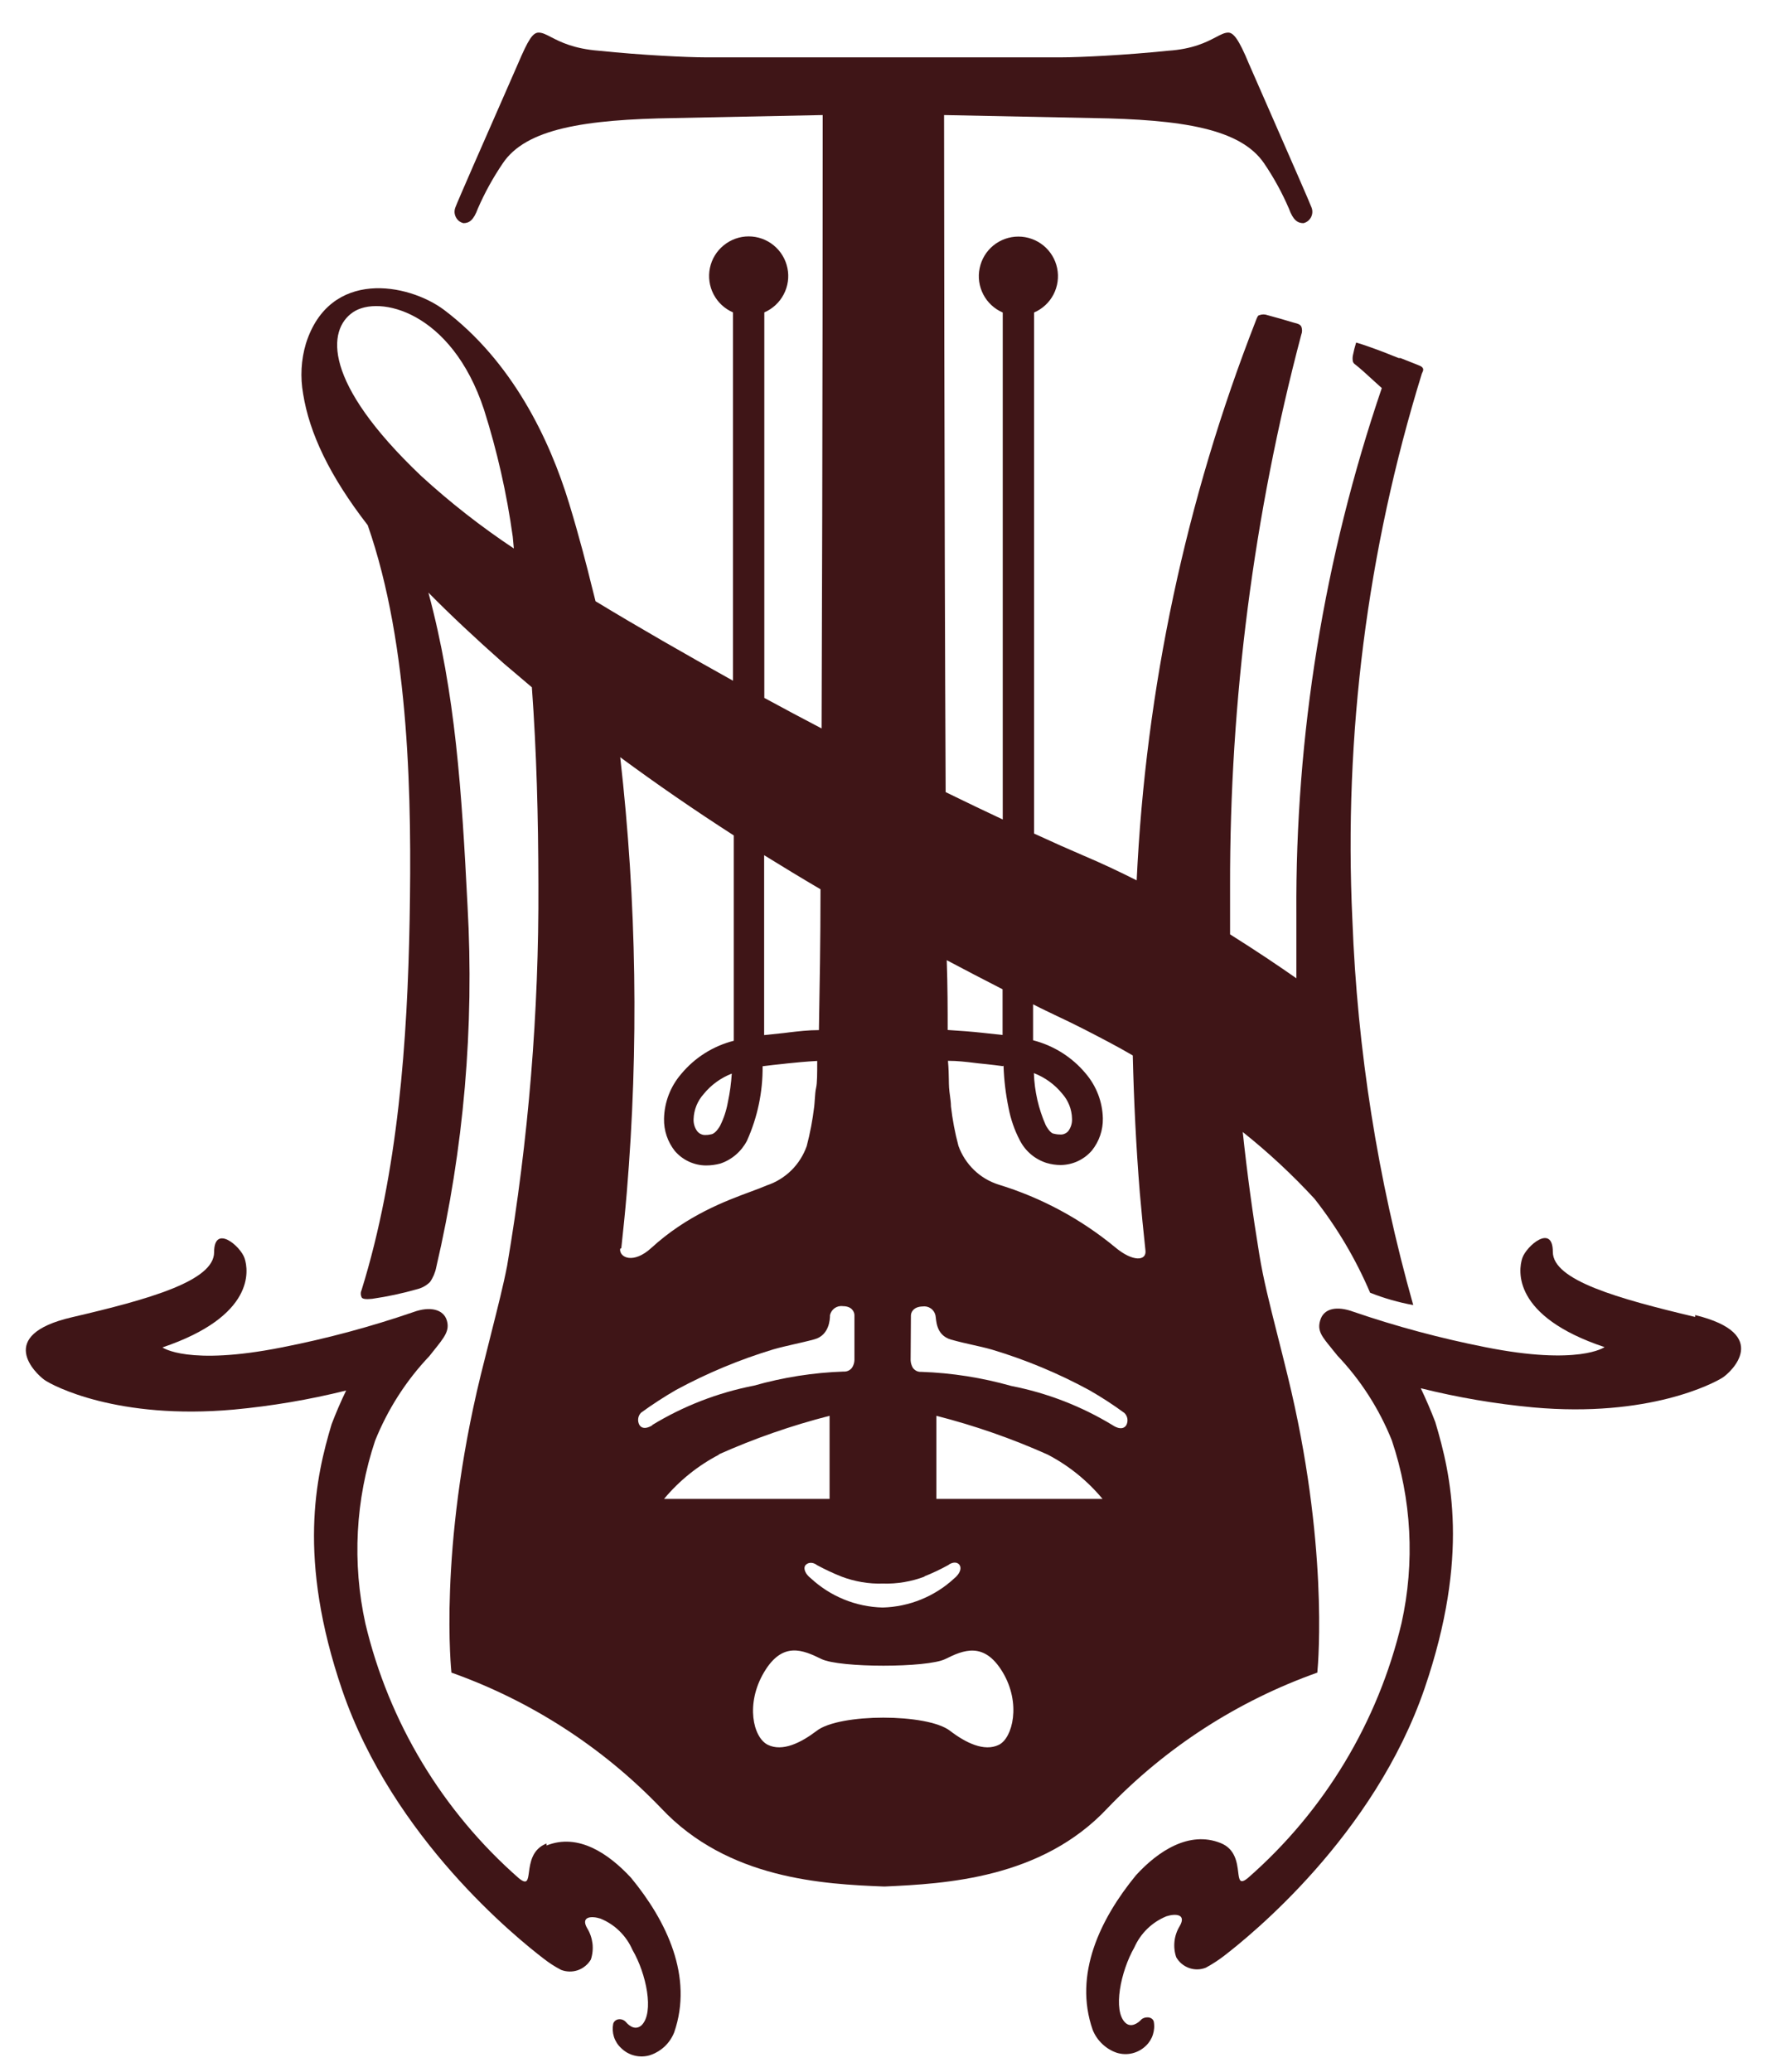
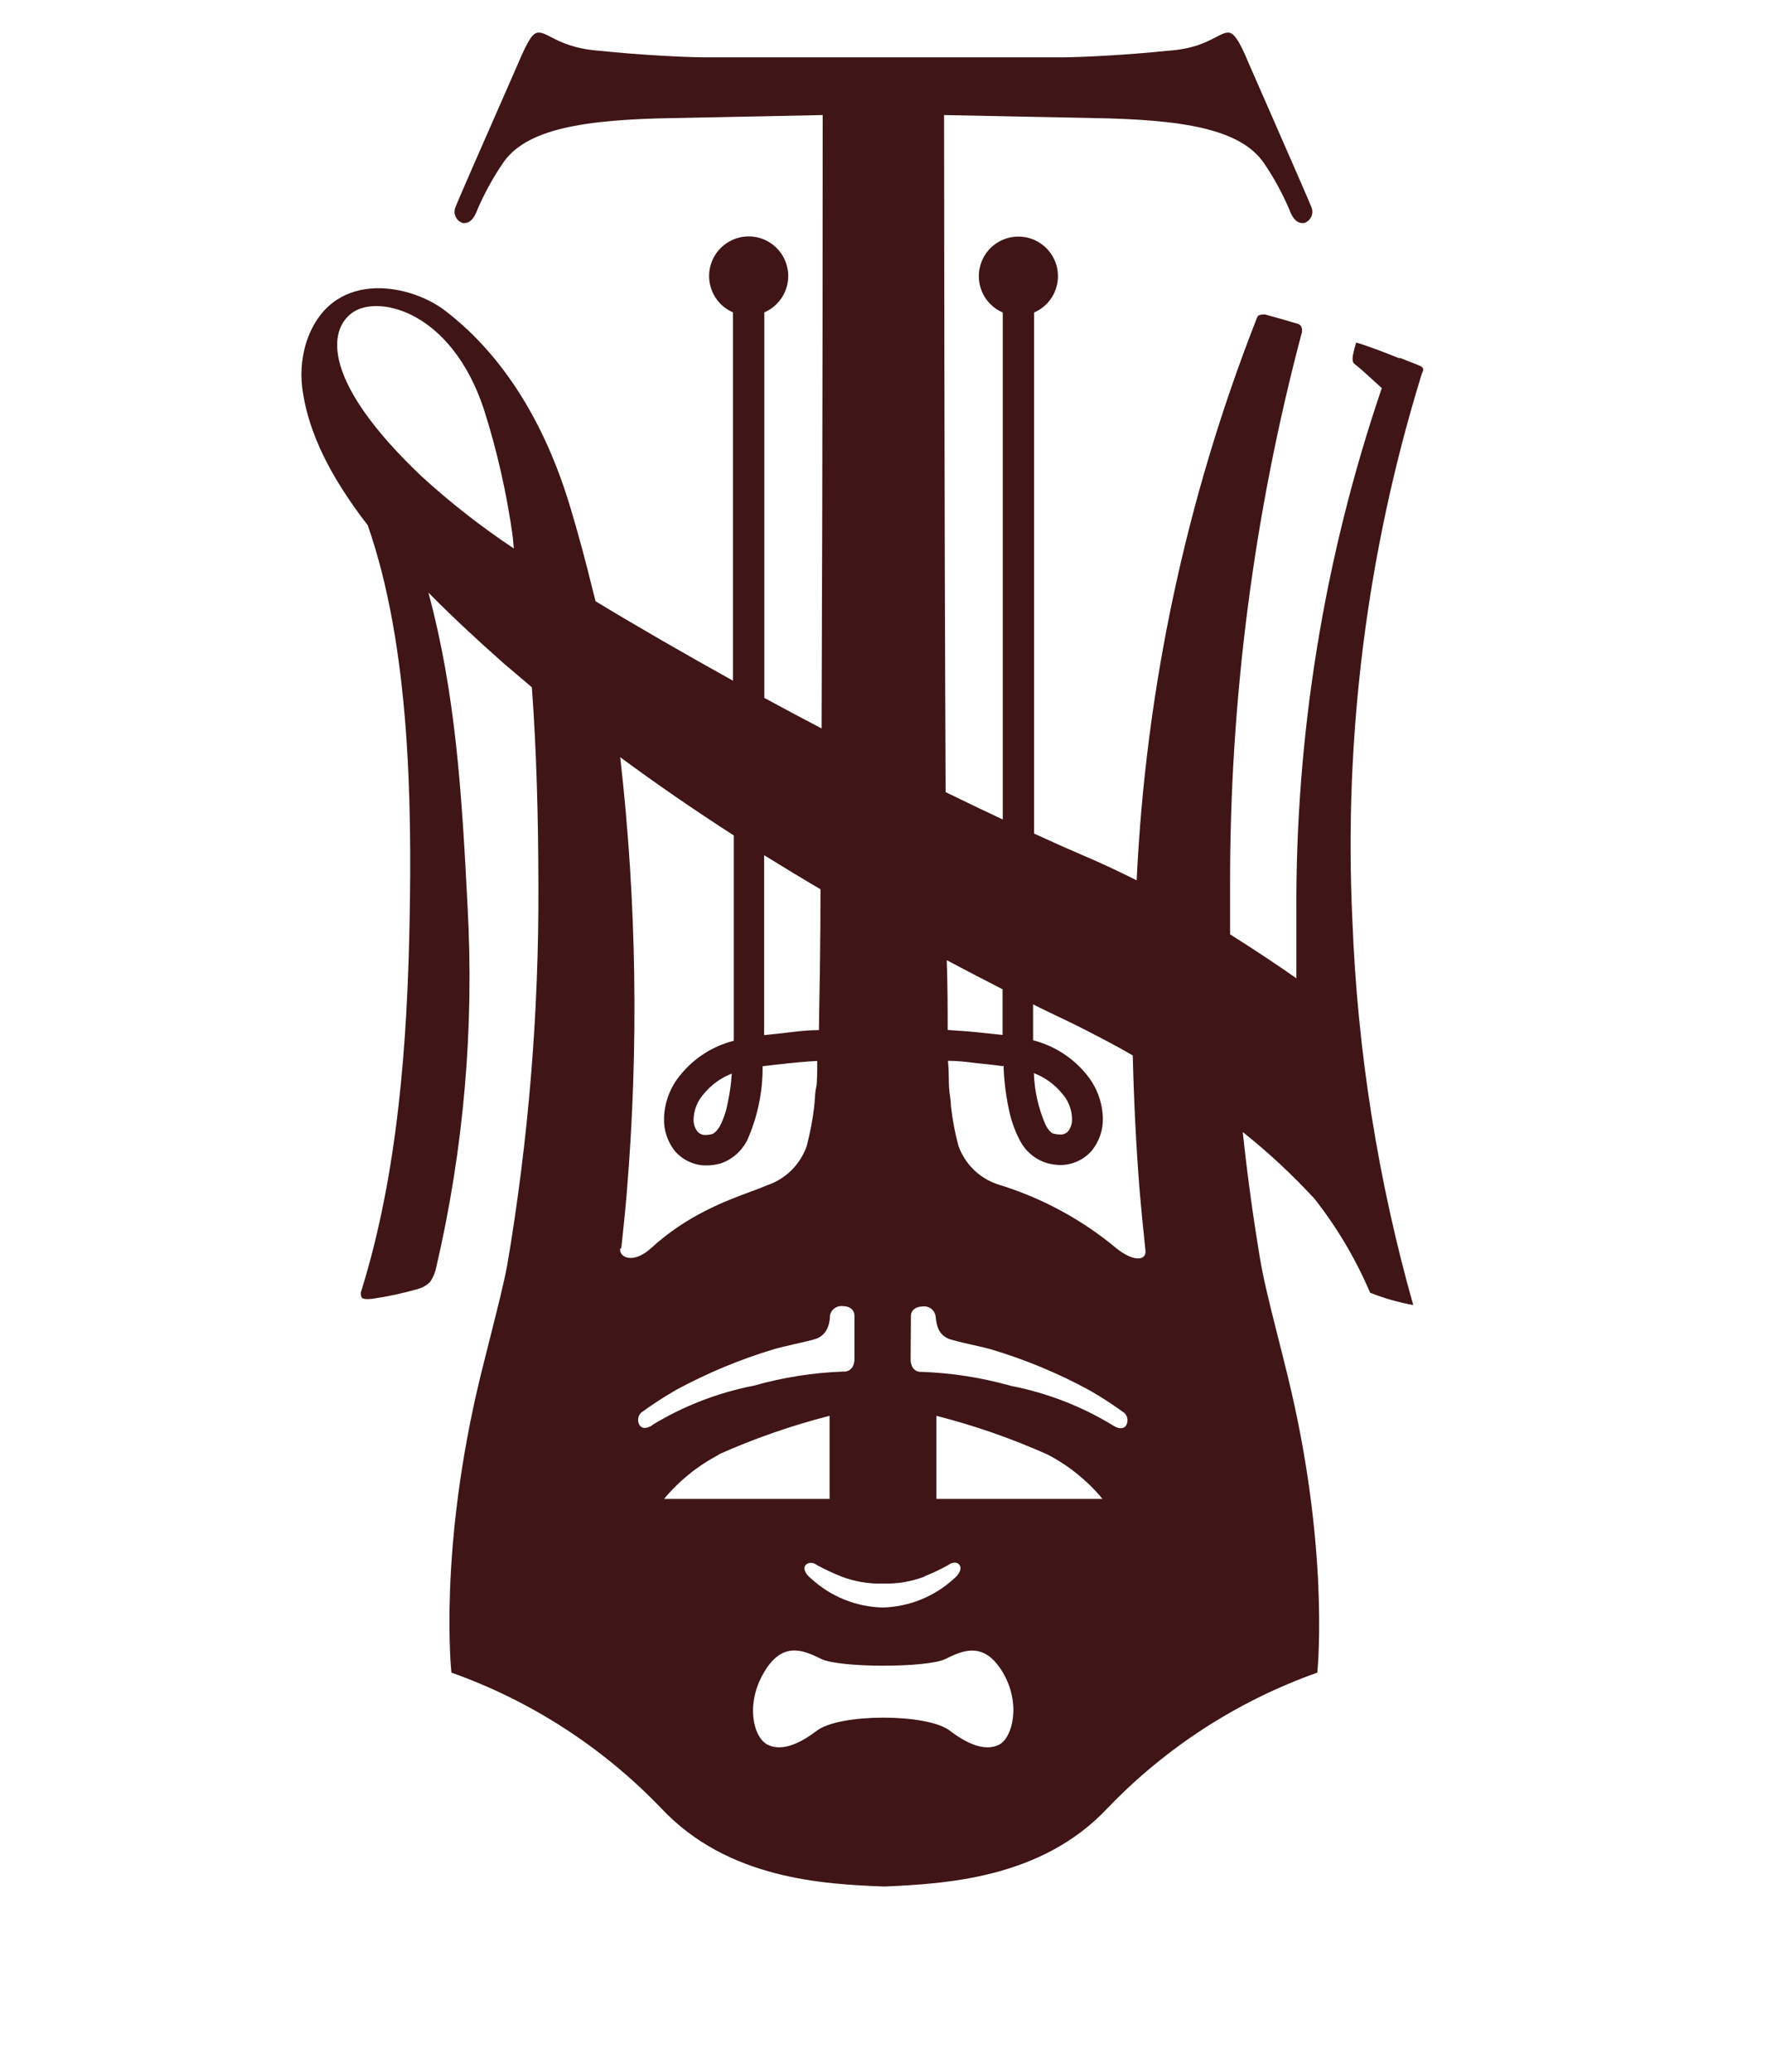
<svg xmlns="http://www.w3.org/2000/svg" fill="none" viewBox="0 0 29 34" height="34" width="29">
  <path fill="#3f1517" d="M21.135 22.585C21.798 25.297 21.639 27.243 21.62 27.446C20.314 27.91 19.134 28.672 18.175 29.672C17.089 30.83 15.509 30.91 14.521 30.956H14.506C13.52 30.917 11.946 30.838 10.852 29.672C9.893 28.672 8.714 27.91 7.409 27.446C7.409 27.446 7.188 25.438 7.889 22.567C7.955 22.3 8.013 22.069 8.066 21.861C8.175 21.427 8.259 21.099 8.323 20.77C8.674 18.703 8.846 16.61 8.836 14.513C8.834 13.404 8.806 12.33 8.729 11.278C8.646 11.206 8.564 11.137 8.483 11.069C8.41 11.008 8.338 10.947 8.266 10.885C7.802 10.474 7.391 10.089 7.031 9.724C7.478 11.383 7.578 12.998 7.673 14.86C7.785 16.852 7.612 18.85 7.16 20.793C7.143 20.881 7.108 20.964 7.057 21.037C6.998 21.095 6.924 21.136 6.844 21.155C6.603 21.224 6.358 21.276 6.11 21.312C6.033 21.32 5.953 21.322 5.935 21.289C5.926 21.27 5.921 21.248 5.921 21.227C5.921 21.206 5.926 21.185 5.935 21.166C6.536 19.23 6.687 17.065 6.723 15.088C6.757 13.175 6.731 10.61 6.035 8.618C5.406 7.806 5.077 7.103 4.975 6.463C4.926 6.188 4.941 5.905 5.021 5.637C5.411 4.407 6.7 4.646 7.288 5.085C8.405 5.929 9.019 7.203 9.342 8.266C9.506 8.803 9.643 9.337 9.709 9.609L9.774 9.866C10.49 10.3 11.26 10.741 12.03 11.17V5.126C11.893 5.067 11.78 4.962 11.711 4.829C11.642 4.697 11.621 4.544 11.651 4.398C11.681 4.252 11.761 4.12 11.877 4.026C11.993 3.931 12.138 3.879 12.287 3.879C12.437 3.879 12.582 3.931 12.698 4.026C12.813 4.12 12.893 4.252 12.923 4.398C12.954 4.544 12.932 4.697 12.863 4.829C12.794 4.962 12.681 5.067 12.544 5.126V11.452C12.857 11.622 13.173 11.791 13.484 11.953C13.502 7.398 13.502 1.888 13.502 1.888L11.075 1.937C9.591 1.96 8.631 2.111 8.251 2.681C8.092 2.915 7.956 3.162 7.843 3.421C7.773 3.613 7.701 3.662 7.606 3.662C7.58 3.656 7.555 3.644 7.533 3.627C7.512 3.61 7.494 3.588 7.482 3.564C7.469 3.54 7.462 3.513 7.46 3.486C7.459 3.458 7.463 3.431 7.473 3.405C7.499 3.329 7.982 2.228 8.279 1.553C8.39 1.299 8.475 1.105 8.5 1.048C8.672 0.645 8.744 0.535 8.841 0.535C8.901 0.535 8.962 0.566 9.044 0.609C9.195 0.687 9.417 0.801 9.833 0.833C10.523 0.905 11.283 0.941 11.571 0.941H17.427C17.712 0.941 18.475 0.905 19.166 0.833C19.581 0.806 19.804 0.689 19.955 0.61C20.037 0.567 20.098 0.535 20.157 0.535C20.242 0.535 20.329 0.638 20.498 1.048C20.532 1.128 20.686 1.48 20.866 1.888C21.152 2.542 21.503 3.341 21.525 3.405C21.535 3.431 21.54 3.458 21.538 3.486C21.537 3.513 21.529 3.54 21.517 3.564C21.504 3.588 21.486 3.61 21.465 3.627C21.443 3.644 21.419 3.656 21.392 3.662C21.297 3.662 21.222 3.613 21.153 3.421C21.041 3.162 20.906 2.915 20.747 2.681C20.36 2.111 19.402 1.96 17.923 1.937L15.494 1.888C15.494 1.888 15.497 8.289 15.52 12.998C15.851 13.16 16.167 13.311 16.457 13.447V5.128C16.32 5.069 16.207 4.965 16.138 4.832C16.069 4.699 16.047 4.547 16.078 4.401C16.108 4.254 16.187 4.123 16.303 4.028C16.419 3.934 16.564 3.882 16.714 3.882C16.863 3.882 17.008 3.934 17.124 4.028C17.24 4.123 17.32 4.254 17.35 4.401C17.38 4.547 17.359 4.699 17.29 4.832C17.221 4.965 17.108 5.069 16.971 5.128V13.678C17.284 13.822 17.556 13.943 17.779 14.038C18.077 14.164 18.37 14.302 18.655 14.446C18.803 11.3 19.463 8.2 20.609 5.267L20.615 5.251C20.629 5.215 20.645 5.172 20.668 5.172C20.712 5.155 20.76 5.155 20.804 5.172C20.945 5.21 21.086 5.249 21.228 5.293C21.237 5.295 21.245 5.298 21.254 5.3C21.297 5.311 21.335 5.321 21.356 5.357C21.374 5.4 21.374 5.449 21.356 5.493C20.575 8.446 20.182 11.489 20.188 14.544V15.332C20.616 15.601 20.991 15.853 21.276 16.053V14.996C21.258 12.062 21.732 9.146 22.678 6.368C22.636 6.331 22.593 6.291 22.55 6.252C22.434 6.145 22.318 6.039 22.232 5.973C22.226 5.969 22.221 5.964 22.217 5.958C22.21 5.95 22.206 5.94 22.203 5.929C22.197 5.898 22.197 5.866 22.203 5.834C22.217 5.762 22.235 5.691 22.257 5.621C22.257 5.621 22.28 5.627 22.334 5.644C22.375 5.657 22.434 5.677 22.514 5.706C22.632 5.747 22.804 5.814 22.956 5.876H22.986L23.264 5.986C23.27 5.989 23.277 5.991 23.283 5.994C23.311 6.005 23.336 6.015 23.351 6.04C23.369 6.071 23.348 6.099 23.335 6.132C22.439 9.03 22.053 12.061 22.195 15.091C22.276 17.231 22.612 19.354 23.194 21.415C22.952 21.371 22.714 21.303 22.486 21.212C22.251 20.66 21.944 20.142 21.574 19.671C21.21 19.276 20.816 18.91 20.396 18.575C20.468 19.255 20.56 19.928 20.668 20.585C20.735 20.994 20.83 21.369 20.966 21.908C21.017 22.108 21.073 22.331 21.135 22.585ZM5.794 5.123C5.37 5.411 5.29 6.268 6.911 7.809C7.387 8.245 7.896 8.643 8.433 9L8.415 8.805C8.317 8.098 8.159 7.4 7.943 6.72C7.409 5.103 6.217 4.836 5.794 5.123ZM16.552 18.177C16.505 17.95 16.478 17.72 16.47 17.489L16.454 17.494C16.369 17.482 16.279 17.472 16.189 17.462C16.143 17.458 16.098 17.453 16.054 17.448C16.033 17.445 16.01 17.442 15.987 17.44C15.864 17.425 15.714 17.407 15.558 17.407C15.569 17.535 15.571 17.63 15.572 17.709C15.573 17.759 15.573 17.803 15.576 17.846C15.579 17.891 15.585 17.936 15.591 17.98C15.599 18.04 15.607 18.099 15.607 18.154C15.632 18.373 15.673 18.59 15.73 18.803C15.784 18.953 15.871 19.087 15.985 19.198C16.099 19.308 16.237 19.39 16.388 19.438C17.086 19.651 17.736 20 18.3 20.465C18.596 20.714 18.822 20.691 18.799 20.516C18.765 20.2 18.734 19.887 18.706 19.566C18.645 18.808 18.609 18.059 18.591 17.319C18.339 17.171 18.073 17.034 17.819 16.903L17.764 16.875C17.632 16.807 17.497 16.743 17.364 16.68C17.224 16.613 17.086 16.548 16.955 16.48V17.07C17.294 17.157 17.597 17.348 17.82 17.617C17.995 17.823 18.094 18.082 18.1 18.351C18.104 18.543 18.04 18.729 17.921 18.878C17.857 18.952 17.779 19.012 17.69 19.053C17.601 19.095 17.505 19.116 17.407 19.117C17.329 19.117 17.251 19.105 17.176 19.083C17.082 19.053 16.994 19.005 16.919 18.941C16.843 18.877 16.782 18.799 16.737 18.711C16.649 18.543 16.587 18.363 16.552 18.177ZM17.433 17.946C17.31 17.795 17.15 17.679 16.968 17.609C16.978 17.904 17.044 18.195 17.163 18.464C17.217 18.562 17.266 18.603 17.297 18.603C17.316 18.608 17.337 18.612 17.357 18.614C17.369 18.615 17.382 18.616 17.394 18.616C17.413 18.618 17.432 18.616 17.45 18.612C17.457 18.61 17.465 18.607 17.472 18.604C17.497 18.594 17.518 18.578 17.535 18.557C17.577 18.499 17.598 18.428 17.594 18.357C17.591 18.205 17.533 18.059 17.433 17.946ZM16.454 16.983V16.233C16.146 16.076 15.841 15.916 15.538 15.756C15.553 16.195 15.553 16.58 15.553 16.901C15.759 16.914 15.961 16.929 16.121 16.947L16.454 16.983ZM15.14 21.438C14.986 21.443 14.95 21.538 14.95 21.587L14.945 22.321C14.947 22.365 14.96 22.409 14.983 22.447C14.999 22.468 15.02 22.485 15.044 22.497C15.069 22.508 15.095 22.513 15.122 22.511C15.621 22.528 16.115 22.606 16.596 22.742C17.186 22.857 17.751 23.076 18.265 23.389C18.265 23.389 18.411 23.494 18.483 23.389C18.501 23.357 18.508 23.32 18.503 23.283C18.498 23.246 18.481 23.212 18.454 23.186C18.269 23.05 18.076 22.925 17.877 22.811C17.369 22.535 16.834 22.312 16.28 22.146C16.067 22.085 15.866 22.054 15.61 21.982C15.353 21.91 15.368 21.651 15.353 21.584C15.342 21.537 15.315 21.496 15.275 21.469C15.236 21.442 15.187 21.431 15.14 21.438ZM15.558 25.684C15.431 25.754 15.3 25.816 15.165 25.869H15.178C14.959 25.952 14.725 25.992 14.49 25.985C14.257 25.992 14.025 25.952 13.807 25.869C13.672 25.815 13.54 25.753 13.412 25.684C13.335 25.625 13.258 25.638 13.219 25.684C13.181 25.731 13.211 25.826 13.309 25.9C13.63 26.197 14.048 26.367 14.485 26.378C14.922 26.367 15.34 26.197 15.661 25.9C15.751 25.826 15.784 25.741 15.751 25.684C15.717 25.628 15.635 25.625 15.558 25.684ZM13.466 14.592C13.152 14.408 12.844 14.22 12.541 14.033V16.985L12.875 16.95C12.9 16.947 12.926 16.944 12.953 16.94C13.098 16.923 13.267 16.903 13.44 16.903L13.442 16.78C13.452 16.21 13.466 15.46 13.466 14.592ZM10.287 19.566C10.261 19.874 10.23 20.177 10.197 20.48L10.177 20.493C10.164 20.637 10.395 20.747 10.69 20.477C11.276 19.941 11.907 19.707 12.326 19.552C12.427 19.514 12.515 19.482 12.588 19.45C12.738 19.4 12.875 19.315 12.988 19.204C13.101 19.092 13.187 18.956 13.24 18.806C13.296 18.592 13.337 18.375 13.363 18.156C13.367 18.123 13.369 18.084 13.372 18.045C13.377 17.973 13.382 17.898 13.394 17.848C13.412 17.771 13.412 17.62 13.412 17.409C13.227 17.419 13.065 17.435 12.919 17.45L12.868 17.456C12.742 17.469 12.629 17.481 12.516 17.496C12.52 17.918 12.432 18.335 12.259 18.719C12.167 18.895 12.011 19.03 11.822 19.093C11.746 19.113 11.668 19.124 11.589 19.124C11.491 19.124 11.395 19.102 11.306 19.061C11.217 19.02 11.139 18.96 11.075 18.886C10.957 18.736 10.894 18.55 10.898 18.359C10.903 18.089 11.002 17.83 11.178 17.625C11.401 17.355 11.704 17.164 12.043 17.078C12.044 17.068 12.044 17.057 12.043 17.047V13.709C11.4 13.295 10.778 12.867 10.179 12.425C10.449 14.796 10.485 17.188 10.287 19.566ZM11.946 18.084C11.979 17.93 12 17.774 12.01 17.617C11.829 17.687 11.67 17.803 11.548 17.953C11.446 18.067 11.388 18.212 11.383 18.364C11.38 18.436 11.401 18.507 11.445 18.565C11.453 18.574 11.462 18.583 11.472 18.591C11.483 18.599 11.494 18.606 11.507 18.611C11.531 18.622 11.557 18.626 11.584 18.624C11.617 18.624 11.649 18.619 11.681 18.611C11.712 18.603 11.761 18.57 11.817 18.475C11.879 18.352 11.922 18.22 11.946 18.084ZM10.495 23.384C10.564 23.489 10.711 23.384 10.711 23.384H10.703C11.217 23.071 11.783 22.852 12.374 22.737C12.854 22.601 13.348 22.523 13.846 22.506C13.872 22.508 13.899 22.503 13.923 22.492C13.948 22.48 13.969 22.463 13.984 22.442C14.009 22.404 14.022 22.36 14.023 22.316V21.581C14.023 21.533 13.987 21.433 13.833 21.433C13.786 21.426 13.738 21.438 13.699 21.465C13.66 21.492 13.633 21.533 13.622 21.579C13.622 21.646 13.612 21.91 13.366 21.977C13.249 22.009 13.14 22.033 13.035 22.057C12.919 22.084 12.807 22.109 12.695 22.141C12.142 22.308 11.607 22.531 11.098 22.806C10.899 22.921 10.706 23.046 10.521 23.181C10.495 23.207 10.478 23.242 10.474 23.278C10.469 23.315 10.477 23.352 10.495 23.384ZM13.615 23.232C12.99 23.392 12.38 23.604 11.792 23.867H11.805C11.457 24.047 11.149 24.295 10.898 24.596H13.615V23.232ZM15.592 28.401C15.846 28.596 16.154 28.75 16.395 28.63C16.619 28.519 16.762 27.952 16.457 27.441C16.151 26.93 15.81 27.076 15.515 27.223C15.219 27.369 13.781 27.369 13.481 27.223C13.181 27.076 12.844 26.925 12.539 27.441C12.233 27.957 12.359 28.509 12.6 28.63C12.842 28.75 13.147 28.596 13.404 28.401C13.774 28.113 15.222 28.113 15.592 28.401ZM15.368 23.232V24.596H18.095C17.845 24.295 17.538 24.047 17.191 23.867C16.603 23.604 15.993 23.392 15.368 23.232Z" clip-rule="evenodd" fill-rule="evenodd" />
-   <path fill="#3f1517" d="M21.62 27.446C21.619 27.458 21.618 27.464 21.618 27.464L21.62 27.446L21.62 27.446Z" />
-   <path fill="#3f1517" d="M27.821 21.61C26.553 21.309 25.485 21.009 25.485 20.542C25.485 20.074 25.051 20.444 24.984 20.644C24.917 20.845 24.817 21.599 26.334 22.105C26.334 22.105 25.913 22.413 24.373 22.105C23.641 21.96 22.919 21.767 22.213 21.525C21.941 21.425 21.726 21.466 21.667 21.666C21.616 21.836 21.692 21.928 21.856 22.128L21.856 22.129C21.885 22.164 21.917 22.203 21.952 22.247C22.334 22.649 22.636 23.12 22.843 23.636C23.168 24.602 23.223 25.639 23.002 26.634C22.617 28.256 21.737 29.717 20.483 30.814C20.347 30.927 20.337 30.849 20.321 30.717C20.302 30.564 20.273 30.337 20.031 30.242C19.517 30.037 19.004 30.375 18.642 30.773C18.059 31.485 17.615 32.396 17.933 33.308C17.968 33.396 18.022 33.475 18.091 33.54C18.159 33.605 18.241 33.655 18.331 33.685C18.414 33.71 18.502 33.713 18.586 33.692C18.67 33.671 18.747 33.628 18.809 33.567C18.861 33.517 18.901 33.453 18.922 33.384C18.944 33.315 18.949 33.241 18.935 33.169C18.906 33.082 18.776 33.089 18.727 33.143C18.678 33.197 18.562 33.279 18.47 33.192C18.259 32.994 18.393 32.347 18.616 31.957C18.719 31.724 18.909 31.539 19.145 31.444C19.292 31.397 19.474 31.408 19.363 31.603C19.316 31.679 19.286 31.764 19.276 31.853C19.266 31.942 19.275 32.032 19.304 32.116C19.351 32.199 19.426 32.261 19.515 32.293C19.604 32.325 19.702 32.323 19.79 32.288C19.891 32.233 19.988 32.171 20.08 32.101C20.509 31.772 22.55 30.131 23.382 27.7C24.121 25.536 23.818 24.208 23.556 23.335C23.485 23.149 23.405 22.964 23.318 22.78C23.923 22.931 24.54 23.036 25.161 23.094C27.069 23.266 28.134 22.693 28.27 22.606C28.407 22.519 29.087 21.89 27.821 21.579V21.61Z" />
-   <path fill="#3f1517" d="M8.97 30.25C8.732 30.343 8.702 30.567 8.681 30.72C8.663 30.854 8.652 30.932 8.515 30.82C7.263 29.722 6.382 28.262 5.997 26.642C5.778 25.646 5.833 24.608 6.156 23.641C6.363 23.126 6.665 22.654 7.047 22.252C7.071 22.221 7.094 22.192 7.116 22.165C7.297 21.94 7.382 21.834 7.334 21.669C7.28 21.484 7.057 21.43 6.785 21.53C6.078 21.773 5.356 21.967 4.623 22.11C3.082 22.416 2.666 22.11 2.666 22.11C4.184 21.597 4.081 20.847 4.014 20.647C3.948 20.447 3.514 20.079 3.514 20.549C3.514 21.019 2.448 21.32 1.18 21.615C-0.089 21.91 0.592 22.544 0.728 22.642C0.864 22.739 1.93 23.302 3.837 23.13C4.459 23.072 5.075 22.968 5.681 22.817C5.593 22.998 5.514 23.183 5.442 23.371C5.185 24.231 4.875 25.564 5.617 27.736C6.451 30.168 8.49 31.808 8.919 32.137C9.009 32.208 9.106 32.271 9.209 32.324C9.297 32.358 9.394 32.36 9.484 32.329C9.573 32.298 9.648 32.236 9.697 32.155C9.725 32.07 9.734 31.98 9.724 31.892C9.713 31.803 9.684 31.717 9.637 31.641C9.524 31.446 9.709 31.436 9.853 31.482C10.089 31.577 10.278 31.762 10.38 31.996C10.608 32.386 10.739 33.023 10.531 33.231C10.436 33.318 10.336 33.254 10.274 33.182C10.213 33.11 10.092 33.118 10.064 33.208C10.05 33.279 10.054 33.353 10.076 33.423C10.099 33.493 10.139 33.556 10.192 33.605C10.253 33.666 10.329 33.71 10.413 33.73C10.497 33.751 10.585 33.749 10.667 33.724C10.757 33.694 10.839 33.645 10.908 33.581C10.977 33.516 11.03 33.437 11.065 33.349C11.381 32.435 10.942 31.523 10.356 30.812C9.989 30.416 9.491 30.075 8.97 30.283V30.25Z" />
</svg>